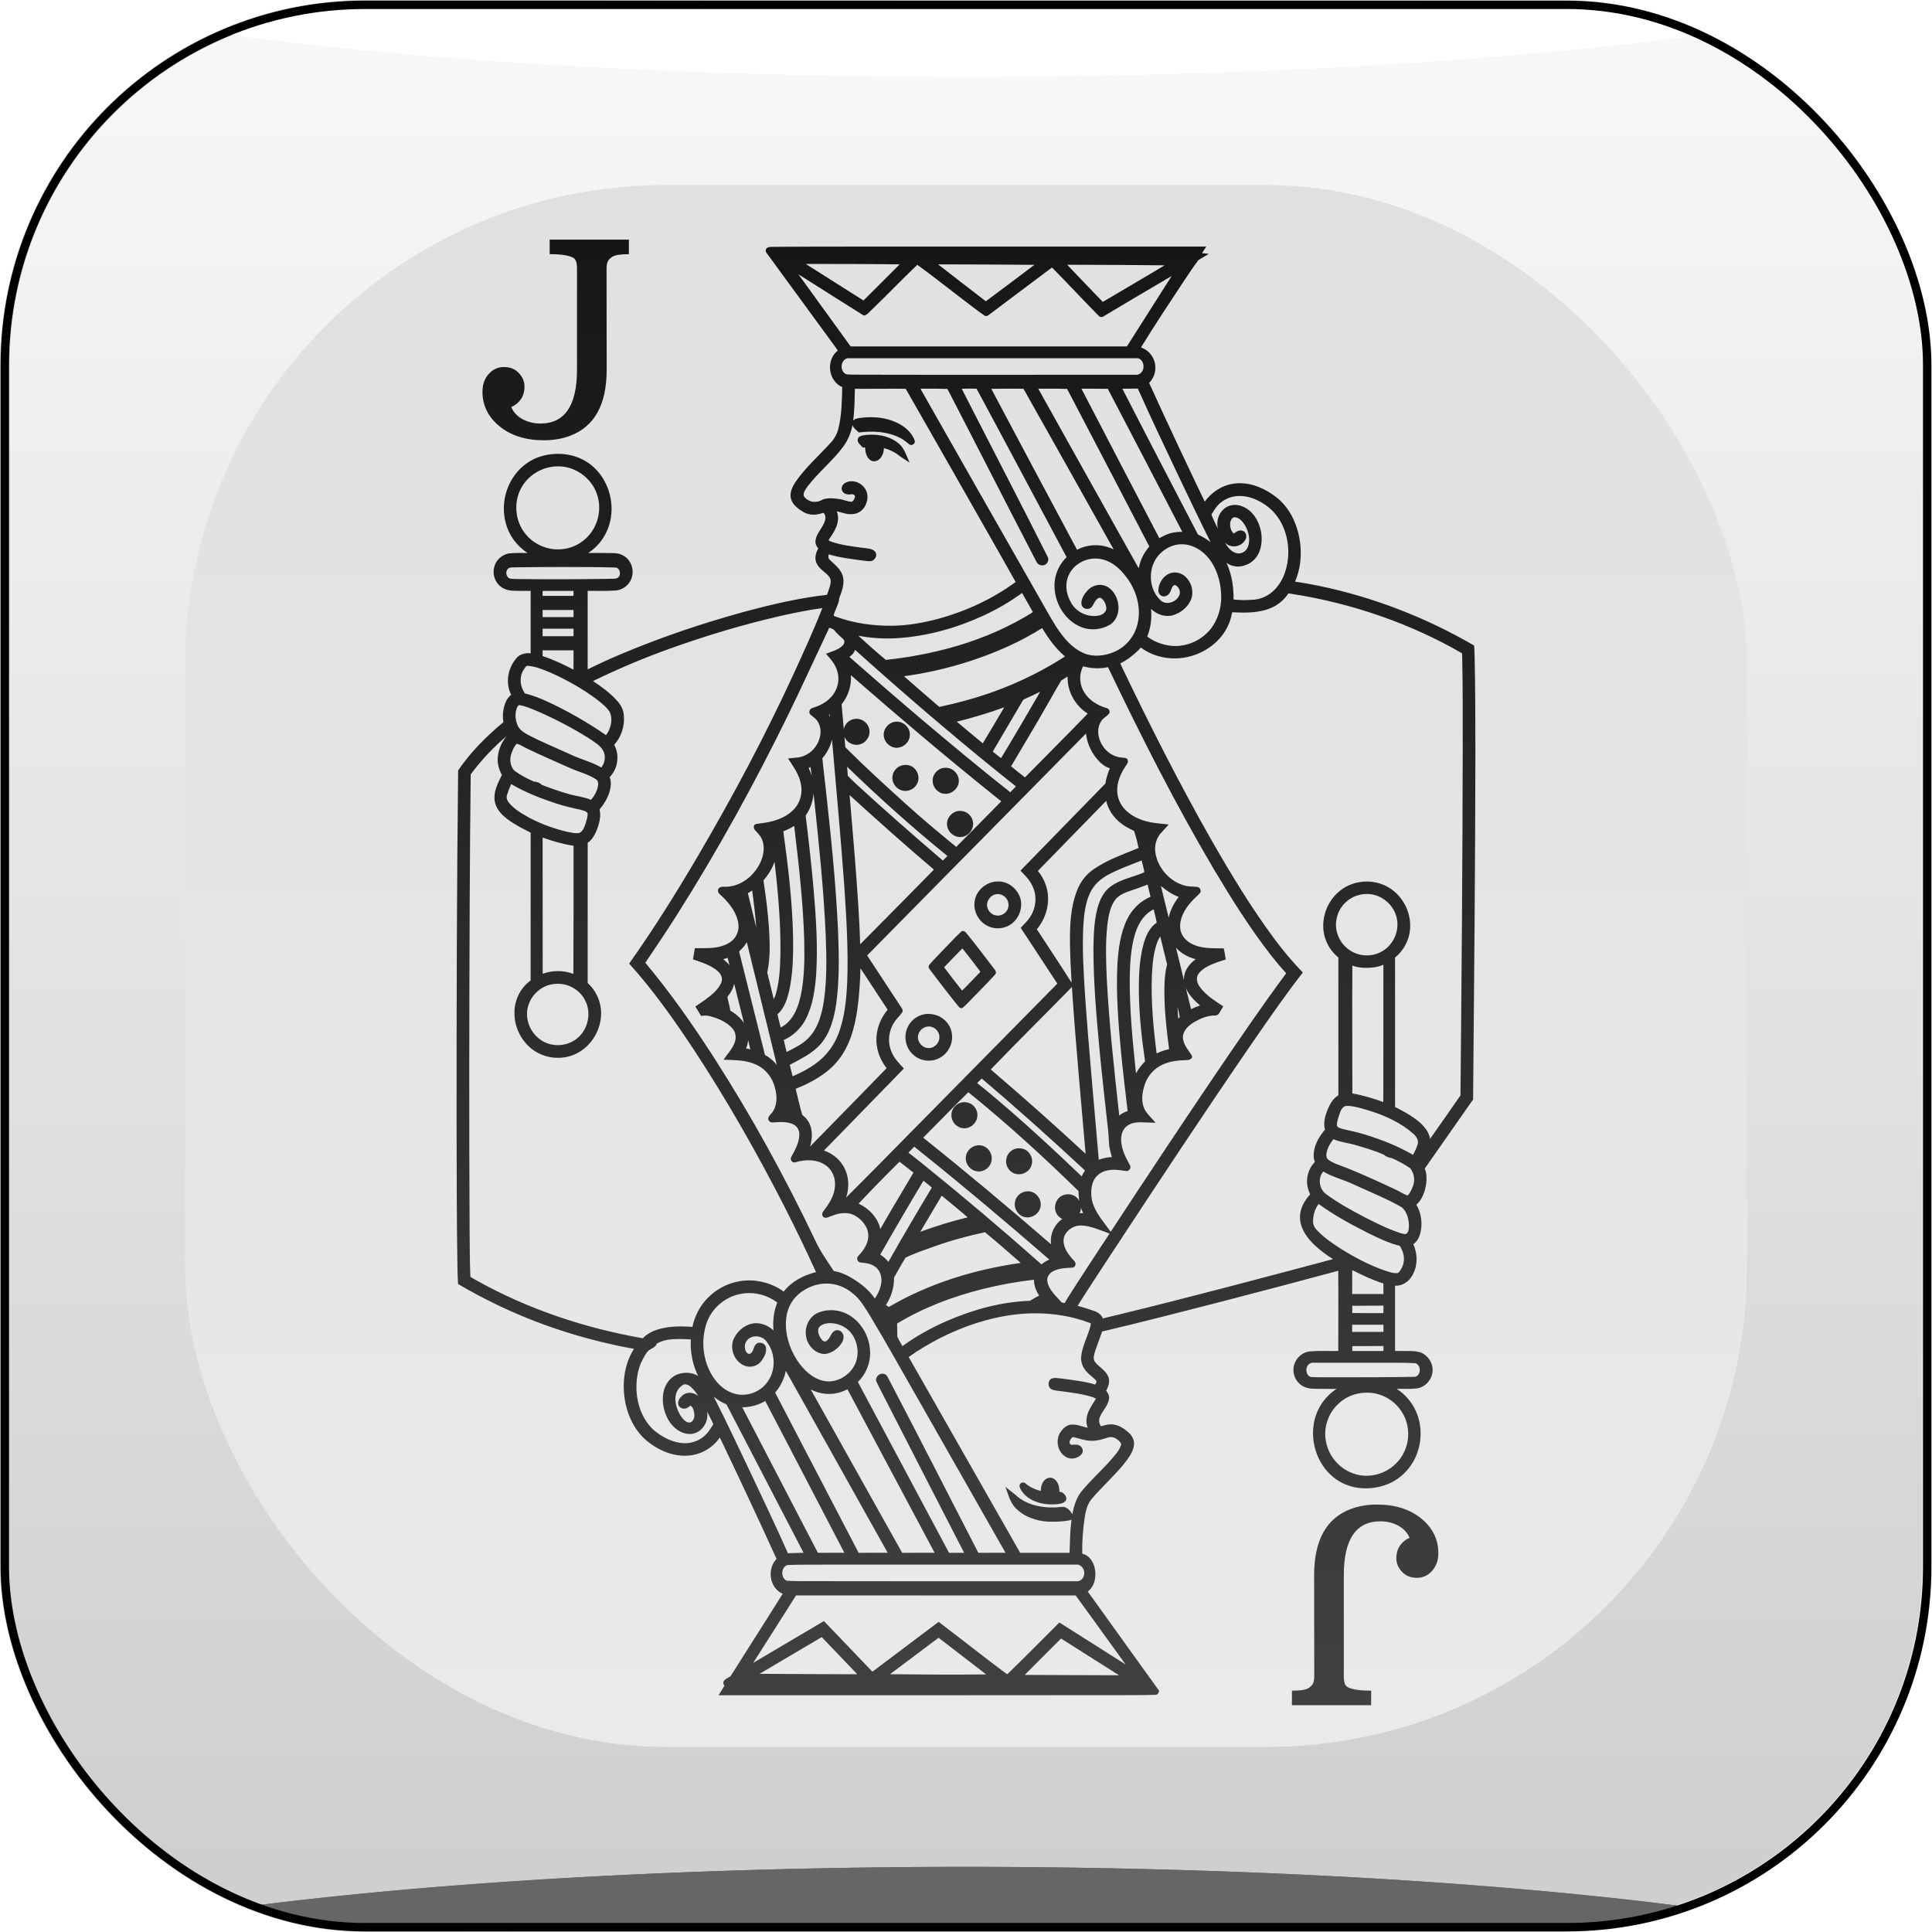
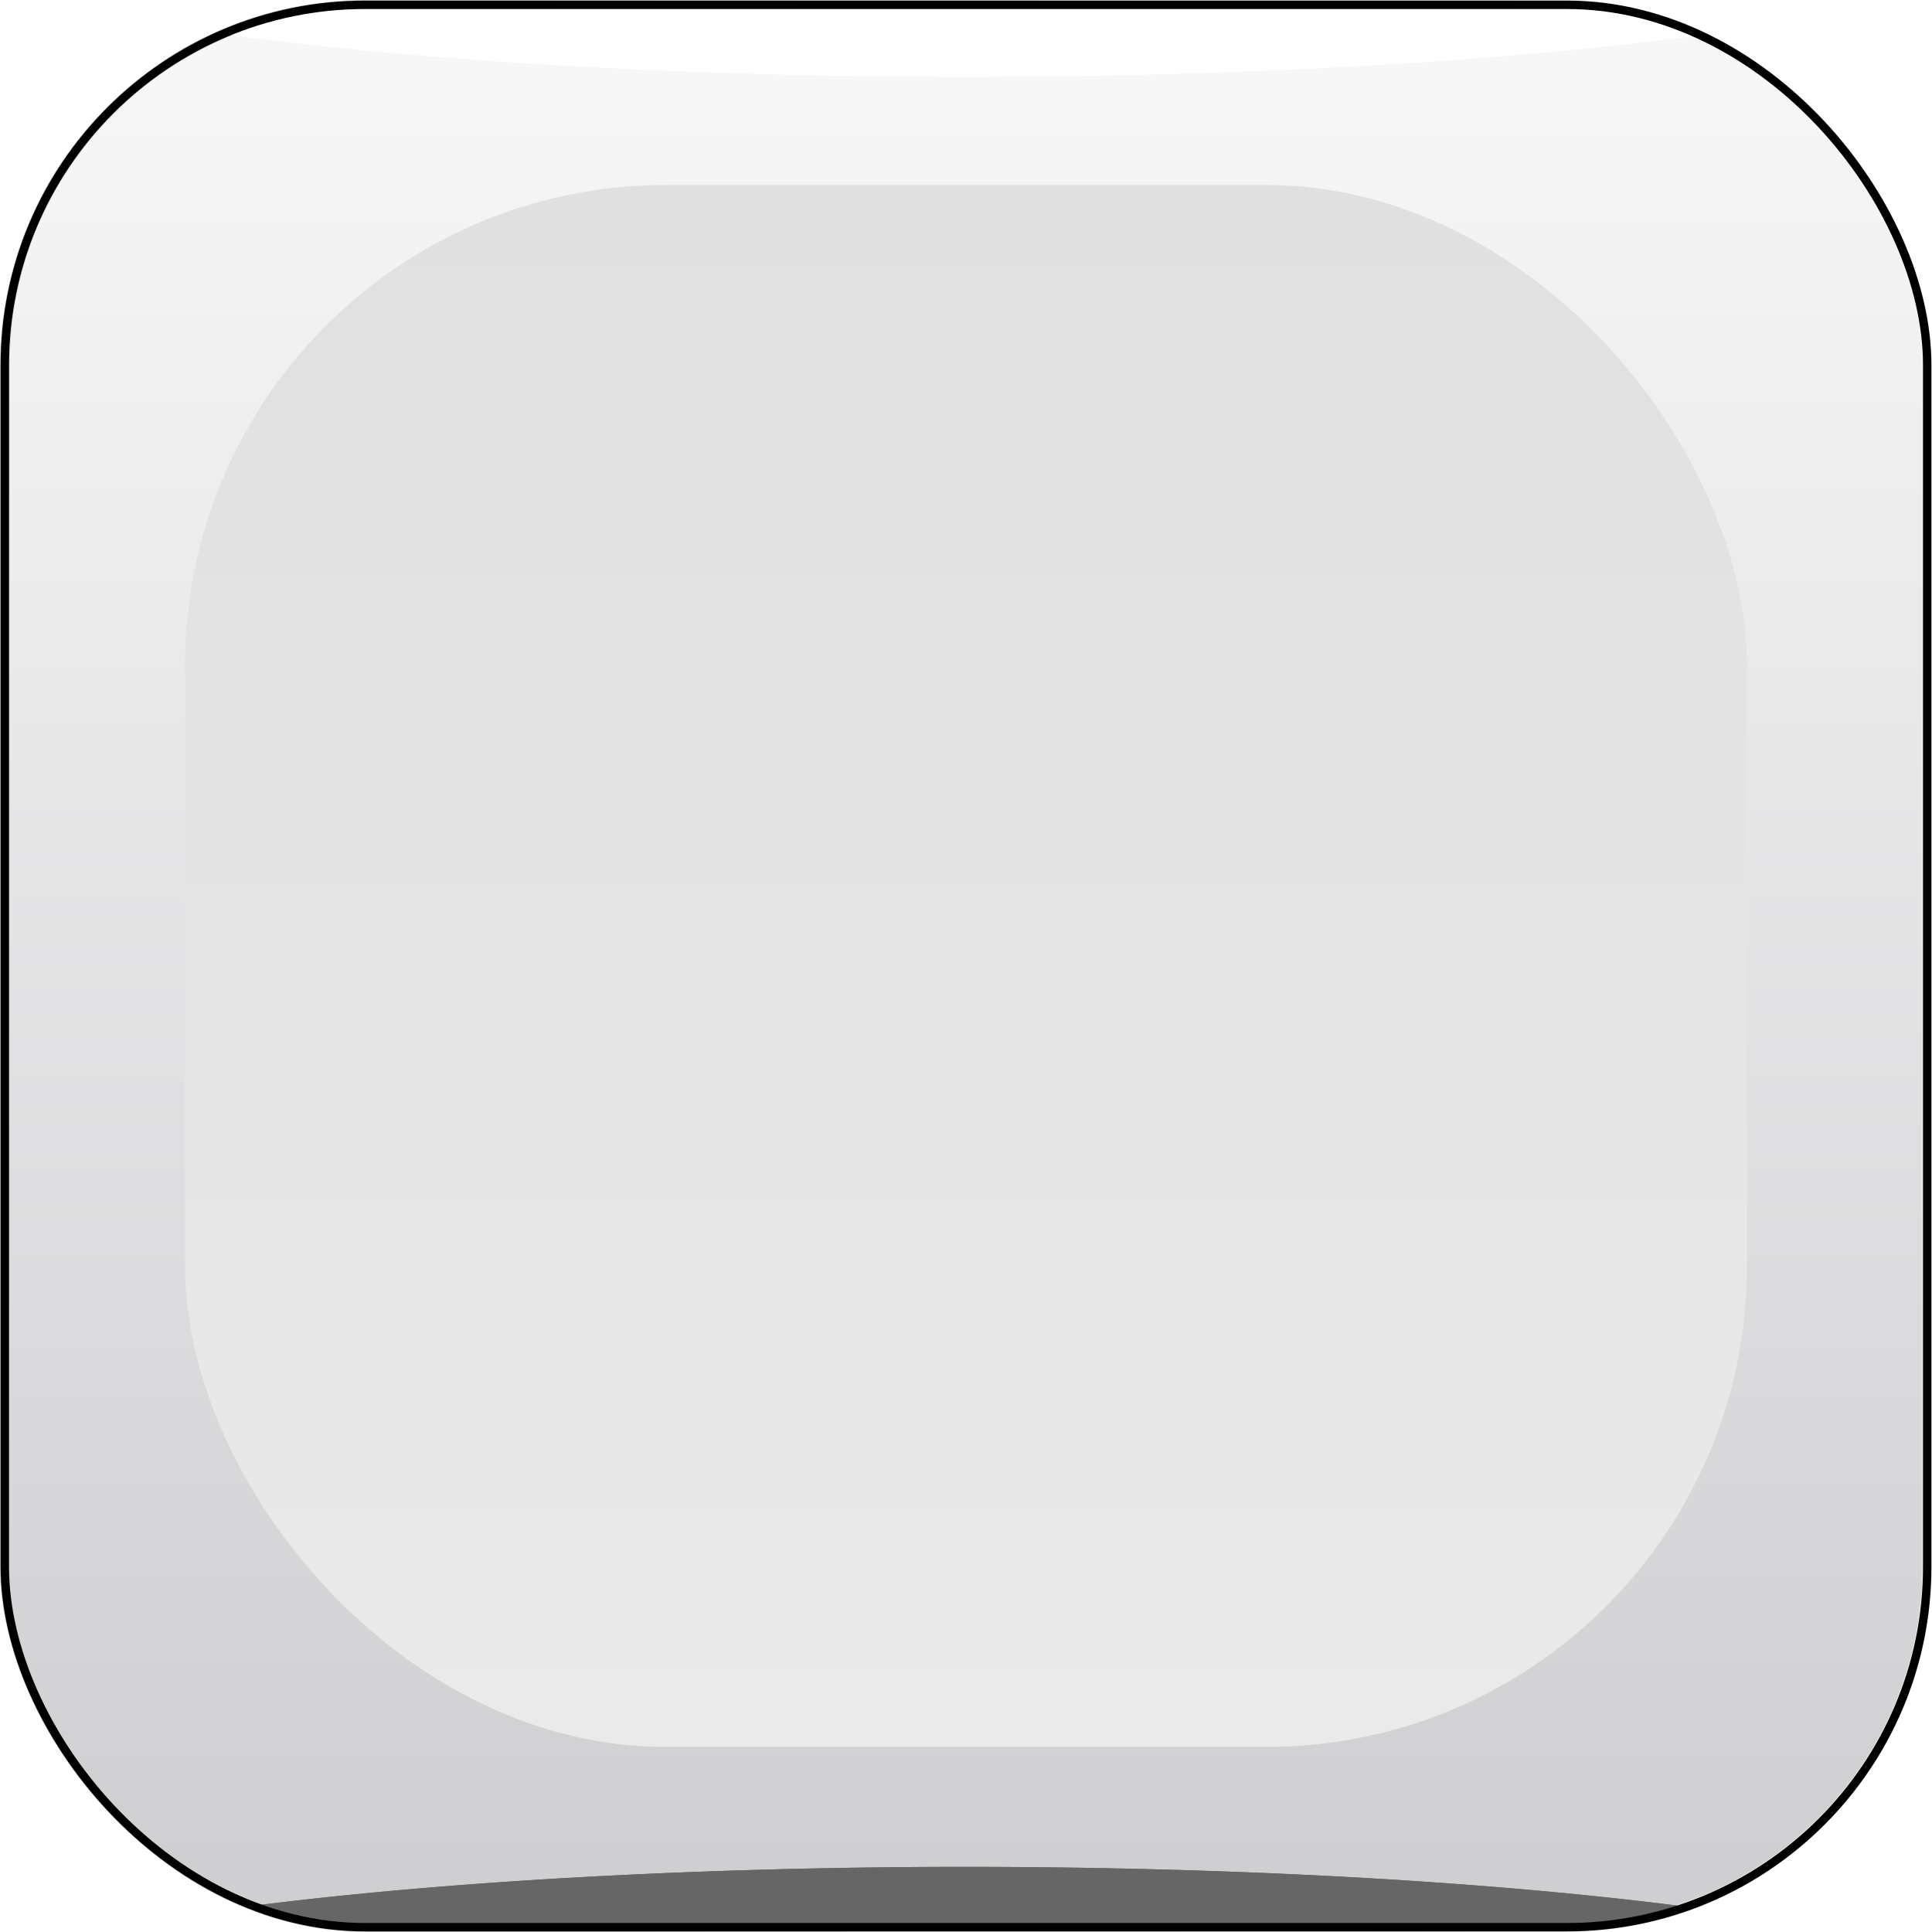
<svg xmlns="http://www.w3.org/2000/svg" xmlns:xlink="http://www.w3.org/1999/xlink" height="181.53mm" width="181.53mm" version="1.1" viewBox="0 0 643.217 643.217">
  <defs>
    <linearGradient id="g" x1="130" xlink:href="#b" gradientUnits="userSpaceOnUse" x2="130" gradientTransform="matrix(4 0 0 4 -1814.3 -1854.3)" y1="542.36" y2="392.36" />
    <linearGradient id="b">
      <stop stop-color="#cfcfd2" offset="0" />
      <stop stop-color="#f7f7f7" offset="1" />
    </linearGradient>
    <linearGradient id="f" x1="55" xlink:href="#b" gradientUnits="userSpaceOnUse" x2="215" gradientTransform="matrix(4 0 0 4 -1814.3 -1854.3)" y1="467.36" y2="467.36" />
    <clipPath id="h" clipPathUnits="userSpaceOnUse">
      <rect ry="30" height="160" width="160" stroke="#000" y="387.36" x="55" stroke-width="0.8" fill="none" />
    </clipPath>
    <filter id="c" style="color-interpolation-filters:sRGB" height="3.962" width="1.192" y="-1.481" x="-.096">
      <feGaussianBlur stdDeviation="6.787" />
    </filter>
    <filter id="a" style="color-interpolation-filters:sRGB" height="3.962" width="1.192" y="-1.481" x="-.096">
      <feGaussianBlur stdDeviation="6.787" />
    </filter>
    <linearGradient id="d" y2="532.36" gradientUnits="userSpaceOnUse" y1="402.36" gradientTransform="matrix(4 0 0 4 -1814.3 -1854.3)" x2="140" x1="140">
      <stop stop-color="#e0e0e0" offset="0" />
      <stop stop-color="#eaeaea" offset="1" />
    </linearGradient>
    <linearGradient id="e" y2="566.47" gradientUnits="userSpaceOnUse" x2="162.31" y1="81.021" x1="159.29">
      <stop stop-color="#161616" offset="0" />
      <stop stop-color="#404040" offset="1" />
    </linearGradient>
  </defs>
  <g transform="translate(1595.9 306.39)">
    <rect ry="120" height="640.02" width="640.02" stroke="url(#f)" y="-304.79" x="-1594.3" stroke-width="3.2" fill="url(#g)" />
    <g clip-path="url(#h)" transform="matrix(4 0 0 4 -1814.3 -1854.3)">
      <path d="m135 542.36a90.002 13 0 0 0 -85 8.77c4.86 1.434 10.182 2.228 15.772 2.228h138.46c5.587 0 10.906-0.794 15.764-2.227a90.002 13 0 0 0 -84.99 -8.77z" filter="url(#c)" fill="#666" />
      <g fill="#fff">
        <path filter="url(#a)" d="m135 393.36a90.002 13 0 0 1 -85 -8.77c4.86-1.434 10.182-2.228 15.772-2.228h138.46c5.587 0 10.906 0.794 15.764 2.227a90.002 13 0 0 1 -84.99 8.77z" />
        <path filter="url(#a)" d="m135 393.36a90.002 13 0 0 1 -85 -8.77c4.86-1.434 10.182-2.228 15.772-2.228h138.46c5.587 0 10.906 0.794 15.764 2.227a90.002 13 0 0 1 -84.99 8.77z" />
        <path filter="url(#a)" d="m135 393.36a90.002 13 0 0 1 -85 -8.77c4.86-1.434 10.182-2.228 15.772-2.228h138.46c5.587 0 10.906 0.794 15.764 2.227a90.002 13 0 0 1 -84.99 8.77z" />
      </g>
      <path d="m135 542.36a90.002 13 0 0 0 -85 8.77c4.86 1.434 10.182 2.228 15.772 2.228h138.46c5.587 0 10.906-0.794 15.764-2.227a90.002 13 0 0 0 -84.99 -8.77z" filter="url(#c)" fill="#666" />
    </g>
    <rect ry="120" height="640.02" width="640.02" stroke="#000" y="-304.79" x="-1594.3" stroke-width="2.8" fill="none" />
    <rect ry="160" height="520.01" width="520.01" y="-244.79" x="-1534.3" fill="url(#d)" />
-     <path d="m183 79.783v4.834c3.84 0 6.47 0.41 7.91 1.231 0.79 0.468 1.19 1.656 1.19 3.56v33.662c0 11.95-4.06 17.93-12.18 17.93-2.16 0-4.16-0.48-5.97-1.45-1.79-1-3.04-2.34-3.74-4.04 1.29-0.53 2.34-1.38 3.17-2.55 0.82-1.17 1.23-2.59 1.23-4.26 0-1.7-0.63-3.21-1.89-4.53s-2.9-1.98-4.93-1.98c-2.02 0-3.72 0.78-5.09 2.33-1.38 1.52-2.07 3.5-2.07 5.93 0 4.54 1.89 8.37 5.67 11.47 3.81 3.11 8.73 4.66 14.77 4.66 3.19 0 6.1-0.5 8.74-1.49 8.12-3.08 12.17-10.4 12.17-21.98l-0.04-33.702c0-0.879 0.12-1.627 0.35-2.242 0.24-0.615 0.78-1.186 1.63-1.713 0.85-0.557 2.66-0.836 5.45-0.836v-4.834h-26.37zm121.97 2.313l0.01 0.002c-15.62 0.022-31.23-0.041-46.84 0.08-0.95 0.107-2.05-0.185-2.86 0.424-0.53 0.501-0.43 1.329 0.08 1.802 7.57 10.317 15.11 20.646 22.65 30.986 0.28 0.45 0.72 0.92 0.9 1.37-3.02 2.28-3.36 7-1.17 9.96 0.67 0.94 1.6 1.7 2.66 2.16-0.11 4.6-0.15 9.22-1.25 13.7-0.43 1.84-1.35 3.54-2.66 4.89-3.83 4.24-8.24 8.08-11.54 12.83-1.14 1.7-2.21 3.82-1.57 5.91 0.61 1.93 2.36 3.2 4.01 4.21 1.68 1.02 3.77 1.16 5.64 0.62 0.39-0.04 0.87-0.35 1.21-0.26 0.89 1.03 0.6 2.48 0.02 3.58-0.92 1.98-2.73 3.68-2.77 5.99-0.03 0.84 0.42 1.65 0.93 2.24-0.85 1.52-1.36 3.46-0.48 5.09 0.93 1.93 3.06 2.83 4.26 4.53 0.79 1.29 0.12 2.81-0.26 4.11-0.2 0.58-0.41 1.15-0.62 1.72-9.37 1.05-18.58 3.24-27.68 5.68-14.11 3.88-28.02 8.59-41.49 14.31-3.55 1.51-7.05 3.11-10.5 4.83v-26.14c3.19-0.05 6.39 0.11 9.56-0.14 2.45-0.31 4.63-2.17 5.2-4.59 0.73-2.64-0.47-5.72-2.92-7.03-1.15-0.68-2.49-0.85-3.8-0.82-2.63-0.06-5.25-0.05-7.87-0.05 4.09-2.6 6.88-7.06 7.57-11.85 1.04-6.67-1.68-13.94-7.23-17.92-4.75-3.44-11.21-4.07-16.7-2.18-4.92 1.69-8.83 5.8-10.56 10.67-2.07 5.6-1.37 12.27 2.25 17.08 1.23 1.66 2.77 3.09 4.51 4.21-2.09 0.03-4.19-0.07-6.27 0.16-2.39 0.43-4.43 2.36-4.9 4.75-0.62 2.64 0.66 5.61 3.1 6.86 1.94 1.08 4.23 0.77 6.36 0.85h2.72v20.79c-1.81-0.22-3.84 0.31-4.94 1.87-2.72 3.25-3.48 8.11-1.55 11.94-1.65 1.24-2.3 3.36-2.62 5.31-0.19 1.26-0.18 2.54 0.04 3.8-5.66 4.7-10.93 9.96-15.07 16.06-0.46 39.24-0.54 78.48-0.52 117.72 0.04 16.06 0.02 32.13 0.29 48.2 0.03 1.69 0.11 3.39 0.2 5.09 4.1 2.36 8.27 4.63 12.54 6.69 13.65 6.64 28.2 11.37 43.09 14.33 0.97 0.19 1.95 0.37 2.93 0.54-3.39 5.37-4.09 12.12-2.79 18.26 1.1 5.12 3.77 10.07 8.1 13.16 3.98 2.99 9.1 4.81 14.1 3.97 3.7-0.59 7.06-2.78 9.19-5.85 6.41 13.42 12.74 26.87 18.88 40.41-2.72 2.79-2.59 7.76 0.25 10.42 0.52 0.5 1.13 0.9 1.8 1.18-5.75 9.16-11.57 18.28-17.35 27.42-0.79 0.6-1.95 0.9-2.38 1.87-0.14 0.45-0.01 0.97 0.35 1.28-0.68 1.06-1.32 2.14-1.98 3.22 44.94-0.01 89.88 0.03 134.82-0.04 3.58-0.04 7.17 0.04 10.75-0.12 0.51-0.07 0.87-0.38 0.97-0.89 0.39-0.52-0.31-0.92-0.53-1.37-7.68-10.72-15.43-21.39-23.09-32.12 2.13-1.57 2.79-4.46 2.46-6.97-0.28-2.18-1.4-4.52-3.55-5.38-0.32-0.17-0.87-0.08-0.75-0.58-0.08-3.9 0.26-7.81 0.8-11.65 0.35-2.2 0.86-4.52 2.36-6.25 3.26-3.89 7.09-7.25 10.32-11.16 1.53-1.92 3.22-3.93 3.7-6.41 0.35-1.74-0.51-3.5-1.83-4.6-1.72-1.55-3.94-2.87-6.34-2.64-0.95 0.06-1.87 0.37-2.76 0.63-0.69-0.95-0.85-2.22-0.3-3.28 0.89-2.06 2.78-3.74 2.99-6.08 0.06-0.92-0.36-1.81-0.99-2.45 0.81-1.47 1.41-3.3 0.63-4.91-0.93-2.04-3.1-3.05-4.41-4.79-0.77-1.24-0.05-2.77 0.28-4 0.68-2.03 1.5-4.01 2.17-6.04 13.19-3.09 26.3-6.51 39.42-9.87 13.08-3.39 26.14-6.82 39.18-10.35 0.08 7.74 0.02 15.6 0.02 23.38 0 1.11 0 2.21-0.01 3.32-3.17 0.05-6.36-0.13-9.53 0.14-2.93 0.33-5.35 3.04-5.38 5.99-0.13 2.5 1.44 4.96 3.77 5.89 1.75 0.75 3.71 0.51 5.56 0.6 1.65 0.02 3.46-0.02 5.02 0.02-4.03 2.56-6.83 6.89-7.58 11.59-1.18 6.92 1.69 14.53 7.53 18.55 4.88 3.42 11.46 3.75 16.92 1.61 4.83-1.88 8.61-6.07 10.17-10.99 1.91-5.71 0.92-12.41-2.93-17.11-1.15-1.43-2.54-2.67-4.08-3.67 2.3-0.05 4.62 0.1 6.91-0.18 2.74-0.51 4.93-3.04 5.02-5.83 0.18-2.65-1.61-5.24-4.06-6.16-2.11-0.62-4.34-0.39-6.5-0.45h-1.93v-21.73c2.38 0.16 4.58-1.36 5.73-3.38 1.85-3.13 1.85-7.19 0.35-10.44 1.91-1.33 2.56-3.79 2.7-5.99 0.12-2.46-0.38-5.01-1.69-7.13 1.99-1.77 2.9-4.44 3.28-7.01 0.22-1.68 0.18-3.46-0.48-5.05 5.37-7.67 10.74-15.34 16.1-23.01 0.32-38.44 0.72-76.88 0.76-115.32-0.02-11.03-0.01-22.06-0.28-33.09-0.03-0.9-0.1-1.81-0.14-2.71-16.07-9.35-33.62-16.15-51.83-19.91-2.58-0.53-5.18-0.99-7.79-1.38 2.58-6.02 2.44-13.02 0.16-19.11-1.45-3.88-3.96-7.43-7.43-9.74-3.77-2.68-8.47-4.44-13.14-3.76-3.89 0.52-7.38 2.85-9.66 6-6.28-13.13-12.49-26.29-18.51-39.54 1.94-1.92 2.63-4.98 1.64-7.54-0.72-1.98-2.36-3.59-4.36-4.26 4.55-7.4 9.37-14.69 14.17-21.932 1.62-2.389 3.19-4.828 4.93-7.141 1.16-0.697 2.32-1.396 3.49-2.093-0.77-0.079-1.53-0.158-2.29-0.237 0.48-0.727 0.97-1.454 1.46-2.181h-96.65zm-36.7 5.785h8.69c7.53 0.007 15.05 0.017 22.57 0.125-4.02 4.013-8.02 8.041-12.06 12.034-6.41-4.038-12.8-8.103-19.2-12.159zm44.05 0.135h0.05c10.67 0.023 21.36 0.057 32.02 0.15-5.38 4.06-10.76 8.125-16.18 12.134-5.32-4.061-10.61-8.169-15.89-12.284zm43.13 0.105c0.07-0.023 0.21-0.018 0.44 0.029 0.56-0.002 1.11 0 1.67 0 10.06 0.018 20.13 0.075 30.2 0.184-6.86 4.079-13.73 8.145-20.61 12.176-3.79-3.862-7.49-7.804-11.23-11.705-0.28-0.281-0.69-0.614-0.47-0.684zm-50.06 0.053c0.02-0.008 0.04-0.004 0.06 0.017 4.95 3.591 9.73 7.426 14.61 11.125 2.55 1.914 5.04 3.924 7.68 5.724 0.59 0.39 1.23 0.06 1.7-0.37 6.95-5.181 13.84-10.46 20.8-15.613 5.26 5.335 10.37 10.821 15.61 16.163 0.49 0.48 1.27 0.4 1.75-0.02 7.46-4.49 14.98-8.889 22.48-13.311-4.95 7.828-9.94 15.631-14.91 23.451h-91.97c-5.8-8.01-11.6-16.019-17.4-24.029 7.26 4.582 14.49 9.199 21.76 13.739 1.12-0.08 1.73-1.15 2.53-1.79 5.11-4.921 10.01-10.045 15.14-14.94 0.05-0.005 0.1-0.124 0.16-0.146zm-22.96 31.066c0.16-0.01 0.33 0 0.5 0.02h47.53 48.49c1.9 0.7 2.33 3.42 0.96 4.81-0.52 0.57-1.27 0.8-2.02 0.69-30.06-0.01-60.11 0.07-90.17-0.01-1.95-0.04-3.91 0.03-5.84-0.11-1.94-0.66-2.2-3.53-0.76-4.82 0.35-0.38 0.82-0.55 1.31-0.58zm96.4 10.13c0.03 0.09 0.07 0.17 0.11 0.26 4.2 9.45 8.67 18.78 13.08 28.13 3.64 7.61 7.24 15.23 11.03 22.77-1.28-1.06-2.74-1.86-4.22-2.57-8.4-16.18-16.85-32.32-25.16-48.54 1.72-0.03 3.44-0.03 5.16-0.05zm-55.5 0.01c0.6 0 1.2 0 1.8 0.03 10.06 18.66 19.98 37.4 29.98 56.1-2.79 2.65-4.3 6.56-4.01 10.41 0.33 5.36 3.61 10.64 8.64 12.76 3.22 1.37 7.1 1.02 10.05-0.87 2.18-1.52 2.94-4.43 2.46-6.94-0.44-2.56-2.05-5.17-4.65-5.95-2.04-0.62-4.32 0.21-5.67 1.82-1.04 1.2-2.03 2.71-1.89 4.36 0.1 1.1 1.26 1.82 2.31 1.59 1.18-0.13 1.6-1.4 2.11-2.28 0.44-0.67 1.16-1.68 2.08-1.32 1.08 0.69 1.64 2.02 1.78 3.25 0.13 1.53-1.42 2.44-2.75 2.64-3.64 0.63-7.56-1.35-9.17-4.69-1.53-2.72-1.93-6.19-0.49-9.03 1.84-3.84 6.44-5.96 10.58-5.14 3.19 0.57 5.85 2.69 7.83 5.16 3.67 4.36 5.71 10.33 4.5 16-0.84 4.22-3.75 7.98-7.72 9.69-3.16 1.4-6.99 1.9-10.27 0.49-3.99-1.69-6.8-5.16-9.16-8.73-2.31-3.69-4.36-7.53-6.54-11.29-12.86-22.61-25.77-45.19-38.58-67.82-0.21-0.43 0.82-0.12 1.14-0.22 2.59-0.01 5.16-0.02 7.73 0.08 9.95 19.21 19.75 38.5 29.72 57.7 0.62 1.13 2.32 1.45 3.24 0.51 0.71-0.67 0.83-1.81 0.26-2.61-8.02-15.98-16.27-31.84-24.41-47.75-1.35-2.63-2.7-5.26-4.04-7.89 1.04-0.05 2.09-0.06 3.14-0.06zm25.37 0.01c2.2 0 4.37 0 6.57 0.09 9.15 17.46 18.28 34.96 27.37 52.46-1.79 2.05-3.04 4.59-3.53 7.28-11.17-19.92-22.32-39.85-33.44-59.8 1.01-0.02 2.01-0.03 3.03-0.03zm-12.74 0c1.61 0.01 3.19 0 4.79 0.05 10.05 17.81 20.04 35.65 30.02 53.49-3.68-1.85-8.21-1.91-11.9-0.03-0.52 0.41-0.57-0.67-0.88-0.95-9.33-17.5-18.69-34.97-27.96-52.5 1.97-0.04 3.95-0.05 5.93-0.06zm26.79 0.01c2.02 0.01 4.08 0.01 6.07 0.05 8.31 15.85 16.57 31.74 24.81 47.63-2.15-0.05-4.33 0.33-6.24 1.35-0.48 0.23-0.96 0.48-1.42 0.75-8.66-16.56-17.31-33.17-25.93-49.77 0.9-0.01 1.81-0.01 2.71-0.01zm-64.81 0.02c1.2 0 2.41-0.01 3.61 0.04 10.37 18.07 20.64 36.21 30.95 54.31 1.89 3.33 3.78 6.65 5.64 9.99-7.67 5.62-16.4 9.68-25.54 12.2-5.08 1.38-10.33 2.3-15.52 2.37-6.3 0.07-12.59-0.78-18.54-2.93-0.31-0.17-0.85-0.21-1.01-0.49 0.43-1.75 1.46-3.32 1.8-5.09-0.02-0.87 0.52-1.64 0.73-2.47 0.73-2.11 1.22-4.55 0.1-6.62-0.93-1.83-2.61-3.08-4.05-4.47-0.39-0.48-0.45-1.18-0.13-1.7 3.5 1.11 7.17 1.49 10.79 2 1.17 0.07 2.38 0.48 3.55 0.17 1.09-0.45 1.88-1.94 1.09-2.99-0.95-1.18-2.64-1.13-4-1.33-3.55-0.47-7.15-0.88-10.56-2.04-0.32-0.16-0.83-0.28-1.01-0.54 1.4-2.11 3.02-4.31 3.16-6.93 0.05-0.91-0.1-1.83-0.41-2.68 1.72 0.41 3.44 1.14 5.26 0.94 1.96-0.1 3.75-1.42 4.43-3.26 0.69-1.61 0.79-3.56-0.2-5.07-1.28-2.17-4.27-3.34-6.57-2.12-1.05 0.45-1.71 1.82-1.05 2.85 0.6 1.01 1.91 1.2 2.97 0.99 0.57-0.1 1.38 0.26 1.19 0.96-0.17 0.58-0.48 1.3-1.06 1.55-1.4-0.01-2.68-0.74-4.07-0.89-1.8-0.26-3.72-0.5-5.49 0.1-1.23 0.78-2.79 1.08-4.19 0.6-0.9-0.36-1.87-0.95-2.26-1.88-0.15-1.12 0.68-2.08 1.26-2.97 3.64-4.84 8.52-8.61 12.07-13.52 1.48-2.07 2.47-4.47 2.93-6.97 0.36 1.06 1.36 1.71 2.13 2.46 4.62-0.61 9.52-0.33 13.74 1.8 1.15 0.55 2.1 1.41 3.09 2.18 0.82 0.56 2.02-0.24 1.78-1.21-0.7-2.12-2.34-3.82-4.17-5.04-4.14-2.66-9.34-3.25-14.14-2.56-0.78 0.11-1.68 0.23-2.2 0.91 0.47-3.52 0.49-7.07 0.57-10.61 4.45-0.02 8.89-0.04 13.33-0.04zm-7.99 15.29c-1.23 0.07-2.53 0.08-3.68 0.58-0.92 0.46-0.9 1.74-0.22 2.4 0.42 0.45 0.83 1.04 1.33 1.34 0.43-0.09 0.81-0.15 0.67 0.4 0.1 1.52 0.63 3.32 2.13 3.99 1.4 0.59 2.87-0.45 3.46-1.69 0.43-0.77 0.61-1.71 0.64-2.53 1.99 0.51 3.85 1.46 5.43 2.78 1.04 0.68 2.09 1.36 3.13 2.04-1.06-2.21-1.7-4.8-3.68-6.41-2.53-2.13-5.96-2.94-9.21-2.9zm-103.92 10.55c4.25 0.04 8.33 2.29 10.82 5.67 2.98 3.93 3.43 9.48 1.37 13.92-1.81 4.11-5.75 7.19-10.19 7.86-4.83 0.87-10-1.1-13.06-4.92-3.55-4.25-4.07-10.69-1.35-15.49 2.44-4.4 7.4-7.15 12.41-7.04zm226.72 9.86c3.46 0.02 6.72 1.54 9.4 3.62 5.09 3.98 7.27 10.82 6.66 17.12-0.41 4.43-2.23 9-5.89 11.72-1.81 1.35-4.05 2.1-6.3 2.12-1.9 0.14-3.81 0.12-5.71-0.07-0.49-0.12-0.11-1.09-0.25-1.55-0.07-3.66-0.78-7.35-2.33-10.69 1.82 1.33 4.3 1.59 6.38 0.73 2.32-0.77 4.09-2.76 4.79-5.08 1.2-3.86 0.36-8.29-2.06-11.51-1.7-2.25-4.6-3.89-7.48-3.31-2.56 0.49-4.44 2.91-4.64 5.47-0.07 0.77-0.03 1.56 0.13 2.33-0.74-1.55-1.53-3.11-2.13-4.71 0.89-1.51 1.84-3.04 3.27-4.11 1.73-1.39 3.95-2.09 6.16-2.08zm-1.61 7.07c1.59 0.17 2.69 1.59 3.46 2.87 1.16 2.15 1.81 4.87 0.78 7.19-0.65 1.54-2.51 2.45-4.1 1.8-1.57-0.55-2.73-2.06-3.43-3.42 1.87 2.09 5.46 1.48 6.75-0.93 0.65-1.01 0.31-2.6-0.9-2.99-1.03-0.38-2.06 0.22-2.82 0.87-0.42 0-0.65-0.55-0.85-0.85-0.63-1.32-0.82-3.2 0.34-4.28 0.21-0.18 0.49-0.27 0.77-0.26zm-17.48 9.01c4.13 0.09 7.76 2.82 9.86 6.23 2.09 3.35 3.02 7.39 3.05 11.27 0.04 4.63-1.73 9.49-5.32 12.59-3.44 3.02-8.3 4.45-12.81 3.49-2.34-0.46-4.58-1.42-6.5-2.84 1.18-2.91 1.55-6.1 1.28-9.22 1.88 1.85 4.71 2.84 7.3 2.1 2.45-0.74 4.68-2.45 5.8-4.78 1.2-2.41 0.66-5.43-1.09-7.44-1.31-1.65-3.65-2.49-5.66-1.74-2.33 0.82-3.81 3.26-3.94 5.65-0.07 1.17 1.02 2.3 2.22 2.02 1.23-0.23 1.88-1.46 2.18-2.57 0.21-0.51 0.66-1.42 1.35-1.11 1.31 0.69 1.89 2.49 1.02 3.75-1.14 1.94-4.07 2.93-5.91 1.36-4.32-3.88-4.44-11.31-0.46-15.44 1.98-2.06 4.74-3.42 7.63-3.32zm-206.18 7.57c5.85 0.03 11.76-0.02 17.56 0.18 1.6 0.33 1.84 2.81 0.42 3.55-0.87 0.29-1.84 0.13-2.75 0.21-10.07 0.17-20.19 0.19-30.23 0.07-0.89-0.08-1.81 0.06-2.68-0.17-1.46-0.48-1.72-2.76-0.34-3.49 0.72-0.36 1.55-0.14 2.31-0.24 5.23-0.1 10.48-0.1 15.71-0.11zm-6.73 7.95h5.05 5.15c-0.07 0.52 0.13 1.3-0.1 1.66h-10.2c0.07-0.52-0.13-1.3 0.1-1.66zm159.52 0.69c0.56 0.99 1.12 1.98 1.69 2.97 0.64 1.13 1.28 2.26 1.91 3.41-3.78 2.43-7.82 4.51-11.92 6.36-8.46 3.78-17.42 6.36-26.48 8.02-3.51 0.65-7.03 1.15-10.55 1.53-3.13-2.59-6.18-5.33-9.16-8.05 4.34 0.81 8.77 1.1 13.17 0.8 9.84-0.65 19.5-3.37 28.45-7.48 4.52-2.1 8.87-4.6 12.89-7.56zm88.69 0.13c0.22 0.04 0.44 0.08 0.66 0.11h0.01c10.34 1.58 20.46 4.1 30.33 7.57 9.14 3.21 18.07 7.24 26.48 12.1 0.55 0.19 0.26 0.89 0.36 1.34 0.24 10.45 0.17 20.92 0.18 31.38-0.06 38.22-0.38 76.44-0.75 114.66-3.36 4.8-6.75 9.72-10.11 14.44-0.49-2.84-2.69-5-4.91-6.63-2.11-1.55-4.43-2.77-6.75-3.95 0-16.59 0-33.19-0.01-49.78 3.19-2.57 5.12-6.62 5.04-10.73-0.01-5.78-3.69-11.43-9.11-13.55-4.95-1.99-10.99-1.02-14.93 2.62-4.38 3.9-6.17 10.56-3.98 16.05 0.85 2.19 2.31 4.12 4.11 5.61v45.88c-1.85 1.04-2.88 3.04-3.67 4.93-0.77 2.04-1.4 4.32-0.8 6.49-2.06 2.46-3.83 5.48-3.75 8.79 0.02 0.67 0.15 1.35 0.37 1.98-2.17 2.23-3.1 5.58-2.32 8.6 0.15 0.77 0.56 1.53 0.76 2.22-2.11 2.25-3.67 5.27-3.33 8.43 0.36 3.53 2.69 6.48 5.22 8.8 1.77 1.62 3.72 3.02 5.74 4.3-23.58 6.27-47.15 12.57-70.85 18.34-1.93 0.47-3.87 0.93-5.8 1.4-0.53-1.42-1.93-2.24-3.32-2.63-1.67-0.58-3.36-1.13-5.07-1.57 3.6-5.78 7.41-11.42 11.11-17.13 15.76-24 31.58-47.95 47.85-71.6 5.21-7.5 10.41-15.04 16.02-22.24-3.39-3.52-6.55-7.25-9.46-11.18-7.74-10.43-14.47-21.58-20.91-32.82-10.74-18.84-20.51-38.22-29.88-57.75-0.18-0.39-0.35-0.77-0.52-1.16 2.27-1.1 4.3-2.68 6.1-4.45 0.25-0.27 0.5-0.54 0.73-0.83 4.64 3.46 10.88 4.45 16.44 2.93 5.86-1.52 11.11-5.8 13.17-11.57 0.36-1.01 0.63-2.05 0.8-3.11 4.46 0.24 9.16 0.3 13.32-1.59 2.21-1.01 4.09-2.68 5.43-4.7zm-155.18 4.92l-0.08 0.2c-2.86 7.29-6.14 14.39-9.39 21.52-9.61 20.9-20.46 41.22-32.11 61.08-7.14 12.12-14.59 24.06-22.73 35.55 8.01 8.87 14.91 18.66 21.49 28.59 10.93 16.66 20.8 33.98 29.9 51.72 3.77 7.39 7.38 14.85 10.82 22.41-4.12 0.98-8.12 3.09-10.76 6.47-4.39-3.16-10.1-4.45-15.4-3.3-6.01 1.21-11.32 5.47-13.73 11.11-0.56 1.27-0.98 2.6-1.27 3.95-4.38-0.31-8.97-0.31-13.09 1.44-1.27 0.56-2.46 1.32-3.41 2.34-19.31-3.37-38.19-9.66-55.31-19.22-0.7-0.41-1.46-0.79-2.11-1.23-0.24-5.45-0.19-10.91-0.26-16.37-0.19-35.72-0.12-71.44 0.03-107.17 0.06-14.57 0.17-29.15 0.34-43.73 3.01-4.1 6.53-7.9 10.25-11.26 0.57-0.52 1.23-1.1 1.78-1.56-1.65 1.93-2.73 4.37-3 6.89-0.23 2.12 0.33 4.26 1.35 6.11-1.3 2.63-2.8 5.47-2.41 8.51 0.33 2.71 2.34 4.82 4.45 6.36 2.35 1.72 4.95 3.04 7.54 4.34 0 16.41-0.01 32.82-0.01 49.24-3.39 2.41-5.39 6.51-5.39 10.65-0.1 5.7 3.26 11.42 8.51 13.78 4.27 1.98 9.56 1.73 13.51-0.91 5.29-3.39 8.1-10.35 6.29-16.43-0.69-2.4-2.1-4.57-3.93-6.27 0-15.55 0-31.11 0.01-46.66 1.78-1.23 2.69-3.31 3.4-5.28 0.59-1.86 1.04-3.9 0.54-5.83 2.02-2.44 3.71-5.4 3.77-8.64 0-0.73-0.11-1.46-0.39-2.14 2.48-2.49 3.24-6.43 1.99-9.69-0.14-0.36-0.29-0.72-0.47-1.07 2.39-2.65 3.54-6.35 3.19-9.89-0.16-1.87-1.09-3.57-2.37-4.91-2.29-2.52-5.05-4.55-7.89-6.41 8.24-4.02 16.68-7.6 25.32-10.7 11.98-4.31 24.2-8 36.65-10.88 4.75-1.07 9.58-2.08 14.38-2.71zm-93.13 0.62h5.15 5.15v2.38h-10.3v-2.38zm95.55 5.94c0.05 0 0.11 0.01 0.17 0.04l0.07 0.03c0.61 0.22 1.24 0.46 1.6 1.05 0.81 0.99 1.82 1.8 2.74 2.69 0.7 0.72 0.2 1.78-0.48 2.32-1.5 1.33-3.51 1.77-5.32 2.51 1.53 1.72 3.15 3.49 3.77 5.77 0.98 3.1 0 6.63-2.3 8.9-1.61 1.69-3.77 2.7-5.97 3.38-0.93 0.24-1.39 1.48-0.68 2.19 0.85 0.77 1.91 1.34 2.48 2.38 1.62 2.63 0.9 6.09-0.87 8.45-1.51 2.1-3.99 3.43-6.57 3.53-0.83 0.09-1.65 0.17-2.48 0.26 1.7 2.62 3.65 5.22 4.25 8.36 0.7 3.07-0.18 6.47-2.43 8.7-2.94 2.99-7.18 4.16-11.24 4.57-0.61 0.1-1.37 0.1-1.82 0.53-0.27 0.59-0.2 1.28 0.29 1.73 1.07 1.15 2.2 2.33 2.57 3.91 0.89 3.45-0.52 7.06-2.64 9.77-2.44 3.11-6.27 5.32-10.31 5.13-0.83-0.07-1.94 0.22-2 1.22-0.05 1.09 1.13 1.6 1.74 2.34 2.47 2.46 4.74 5.5 5.08 9.08 0.27 2.39-0.99 4.8-3.06 6.01-2.88 1.8-6.41 1.86-9.7 1.8-0.59 0-1.17 0.01-1.75 0.01-0.23 1.23-0.44 2.47-0.64 3.71 2.96 1.08 6.19 1.94 8.53 4.18 1.02 0.94 1.45 2.49 0.82 3.77-1.08 2.34-3.2 3.97-5.22 5.48-1.1 0.78-2.23 1.52-3.34 2.29 0.65 1.04 1.29 2.09 1.94 3.13 1.22-0.26 2.46-0.1 3.63 0.27 2.52 0.74 5.07 1.9 6.81 3.92 1.13 1.29 1.33 3.18 0.69 4.75-0.81 2.12-2.41 3.79-3.68 5.63 3.59 0.17 7.35 0.03 10.69 1.57 2.85 1.21 5.08 3.68 6.07 6.6 1 2.83 1.39 6.19-0.21 8.88-0.44 0.92-1.55 1.46-1.66 2.53-0.07 0.9 0.91 1.44 1.72 1.3 2.22-0.16 4.54-0.35 6.62 0.64 1.49 0.66 2.17 2.36 1.99 3.9-0.21 2.54-1.49 4.84-2.68 6.98-0.52 0.88 0.37 2.07 1.36 1.76 3.33-1 7.26-1.09 10.18 1.04 2.5 1.75 3.5 5.05 2.9 7.97-0.46 2.7-2.02 5.04-3.66 7.17-0.54 0.58-0.72 1.62 0.04 2.11 0.91 0.53 1.85-0.27 2.73-0.47 2.42-0.99 5.39-1.43 7.76-0.03 2.46 1.42 4.53 4.05 4.34 7-0.13 2.55-1.7 4.7-3.4 6.47-0.68 0.76-0.12 2.03 0.87 2.11 1.72 0.15 3.54 0.36 4.93 1.47 1.84 1.37 2.31 3.92 1.8 6.05-0.34 1.59-1.1 3.19-2.02 4.44-1.99-2.92-4.85-5.13-7.86-6.92-1.8-1.03-3.74-1.91-5.81-2.21-2.12-3.34-4.52-6.53-6.15-10.17-10.04-21.07-21.31-41.58-33.93-61.22-6.98-10.81-14.39-21.37-22.65-31.25 3.52-5.21 7.03-10.42 10.39-15.73 13.65-21.53 25.95-43.9 37.16-66.79 4.51-9.25 8.77-18.61 13.17-27.91 0.24-0.28 0.28-1.07 0.63-1.08zm70.75 0.09c2.11 3.45 4.49 6.83 7.63 9.43-10.21 6.61-21.39 11.48-33.11 14.69-2.87 0.79-5.81 1.5-8.74 2.12-3.92-3.4-7.88-6.77-11.77-10.21 12.07-1.66 23.9-5.05 34.99-10.1 3.79-1.73 7.47-3.73 11-5.93zm-166.3 0.21h5.15 5.15v2.49h-10.3v-2.49zm104.05 7.05c0.2 0.17 0.4 0.35 0.59 0.53 15.35 13.79 31.02 27.24 47.06 40.22 1.95 1.57 3.92 3.14 5.89 4.69-0.63 0.65-1.25 1.31-1.89 1.95-9.93-7.82-19.64-15.92-29.29-24.07-8.16-6.91-16.24-13.92-24.28-20.98 0.84-0.58 1.57-1.37 1.92-2.34zm-104.05 0.15h5.15 5.15c0 2.14 0.01 4.28-0.01 6.42-3.32-1.73-6.72-3.35-10.29-4.51v-1.91zm-4.83 5.16c2.64 0.21 5.11 1.29 7.53 2.29 5.31 2.36 10.44 5.25 15.15 8.73 1.59 1.25 3.28 2.51 4.43 4.22 1.05 2.09 0.62 4.66-0.42 6.67-0.22 0.41-0.48 0.79-0.77 1.14-6.15-4.24-12.66-7.97-19.43-11.12-2.43-1.11-4.96-2.13-7.55-2.75-1.63-2.23-1.95-5.42-0.47-7.81 0.32-0.46 0.6-1.04 1.07-1.35 0.16-0.02 0.31-0.02 0.46-0.02zm184.76 0.16l0.09 0.03 0.04 0.01c2.65 0.7 5.48 0.81 8.17 0.24 10.89 22.76 22.3 45.31 35.12 67.06 5.93 9.95 12.09 19.81 19.23 28.96 1.59 2.02 3.25 4 4.99 5.89-8.08 10.85-15.66 22.05-23.27 33.22-11.87 17.52-23.55 35.17-35.17 52.85-2.14-3.05-4.75-5.86-5.95-9.44-0.67-2.23-0.75-4.7-0.01-6.92 0.67-2.06 2.53-3.57 4.62-4.01 2.12-0.54 4.33-0.21 6.44 0.13 0.99 0.15 1.81-0.97 1.34-1.87-0.93-1.74-1.93-3.48-2.46-5.41-0.65-2.25-0.89-4.97 0.64-6.94 1.44-1.8 3.93-2.13 6.08-1.98 1.41 0.04 2.81 0.08 4.22 0.13-1.13-1.39-2.5-2.6-3.45-4.13-1.44-2.55-1.06-5.67-0.21-8.35 0.92-3.01 3.14-5.59 6.02-6.87 2.55-1.2 5.37-1.44 8.16-1.52 0.66 0.04 1.24-0.26 1.62-0.79 0.23-0.31-0.17-0.81-0.33-1.16-1.24-1.8-2.83-3.71-2.68-6.04 0.26-2.07 1.99-3.57 3.68-4.61 1.97-1.15 4.16-2.11 6.48-2.23 0.79 0.15 1.64-0.2 2.02-0.93 0.42-0.7 0.82-1.41 1.23-2.12-2.89-1.94-5.99-3.78-7.96-6.73-0.85-1.22-1.17-2.97-0.19-4.21 1.47-1.91 3.81-2.86 6-3.68 0.94-0.32 1.98-0.65 2.98-0.99-0.17-1.23-0.37-2.47-0.65-3.69-3.29-0.08-6.7 0.17-9.82-1.13-2.35-0.89-4.43-2.92-4.67-5.52-0.32-3.3 1.49-6.35 3.58-8.75 0.88-1.1 2.02-1.95 2.96-2.99 0.62-0.75 0.07-1.96-0.88-2.06-1.54-0.17-3.11-0.07-4.59-0.58-4.74-1.46-8.47-5.75-9.31-10.63-0.46-2.54 0.28-5.31 2.18-7.12 0.74-0.82 1.48-1.65 2.23-2.47-3.2-0.34-6.43-0.5-9.46-1.71-3.28-1.23-6.36-3.67-7.33-7.16-1.04-3.63 0.33-7.46 2.38-10.46 0.41-0.68 1.17-1.48 0.67-2.3-0.22-0.58-1.02-0.53-1.55-0.62-2.57-0.09-5.03-1.49-6.49-3.61-1.71-2.38-2.4-5.82-0.78-8.42 0.61-1.13 1.86-1.62 2.66-2.58 0.53-0.71 0.03-1.79-0.84-1.9-2.97-0.88-5.82-2.61-7.44-5.32-1.31-2.12-1.69-4.95-0.84-7.37 0.14-0.41 0.31-0.81 0.5-1.2zm-77.3 2.93c0.45 0.39 0.9 0.79 1.35 1.18 14.97 13.06 30.12 25.9 45.6 38.34 1.04 0.83 2.08 1.66 3.12 2.5-4.96 5.09-10 10.11-14.99 15.17-5.76-4.7-11.44-9.45-16.96-14.45-6.53-5.91-13.06-11.84-19.3-18.06-0.34-0.37-0.83-0.68-0.71-1.26-0.08-0.93-0.21-2.12-0.24-2.9 0.75 2.03 3.19 3.19 5.24 2.49 2.19-0.61 3.62-3.11 2.94-5.29-0.51-2.03-2.63-3.45-4.7-3.14-1.83 0.15-3.41 1.65-3.71 3.46-0.24-2.77-0.49-5.55-0.73-8.32 2.19-2.71 3.35-6.24 3.09-9.72zm72.16 0.46l-0.01 0.07h0.01c-0.16 4.9 2.58 9.72 6.7 12.27-5.89 6.14-11.93 12.13-17.89 18.2-1.01 1.02-2.01 2.03-3.02 3.05-1.53-1.24-3.14-2.44-4.61-3.7 3.97-6.71 8-13.4 11.86-20.18 1.63-2.79 3.15-5.64 4.85-8.39 0.69-0.46 1.4-0.88 2.11-1.32zm-9.14 5.07c-0.16 0.29-0.32 0.57-0.49 0.86-4.11 7.11-8.27 14.24-12.54 21.26-0.93-0.72-1.85-1.44-2.76-2.19 3.04-5.25 6.19-10.43 9.23-15.68 0.39-0.55 0.6-1.3 1.13-1.71 1.83-0.8 3.64-1.65 5.43-2.54zm-173.41 4.46c2.15 0.3 4.14 1.26 6.13 2.06 5.93 2.61 11.75 5.62 17.25 9.11 1.65 1.16 3.59 2.2 4.57 4.06 0.93 1.76 0.59 4.02-0.65 5.54-3.06-1.83-6.59-2.63-9.8-4.14-4.87-2.26-9.87-4.25-14.6-6.75-1.49-0.81-3.06-1.82-3.62-3.52-0.68-1.87-0.8-4.08 0.13-5.89 0.14-0.19 0.32-0.5 0.59-0.47zm161.44 0.72c-0.11 0.18-0.21 0.36-0.31 0.54-2.26 3.82-4.52 7.65-6.82 11.46-2.9-2.38-5.78-4.79-8.65-7.21 5.34-1.32 10.62-2.9 15.78-4.79zm-58.11 2.37c0.02 0.27 0.05 0.54 0.08 0.82-0.09-0.31-0.61-0.69-0.08-0.82zm22.23 2.41c-2.58 0.01-4.76 2.71-4.14 5.23 0.47 2.24 2.91 3.98 5.18 3.34 1.88-0.42 3.4-2.14 3.42-4.09 0.15-2.43-2.05-4.57-4.46-4.48zm63.12 3.93l0.01 0.04h-0.01c0.36 3.62 2.12 7.06 4.71 9.59 0.92 0.87 2 1.62 3.22 1.98-0.71 1.62-1.22 3.32-1.49 5.07-9.43 9.66-18.83 19.33-28.27 28.99 1.68 1.73 3.44 3.5 4.29 5.81 1.27 3.11 0.8 6.79-1.05 9.57-0.86 1.38-2.06 2.48-3.16 3.65 4.06 6.2 8.13 12.4 12.2 18.59-15.83 16.08-31.7 32.13-47.53 48.2-7.61 7.69-15.15 15.43-22.82 23.04 1.34-3.8 0.89-8.3-1.6-11.55-1.43-1.92-3.49-3.35-5.76-4.11 8.88-9.11 17.76-18.22 26.63-27.33-1.63-1.7-3.33-3.45-4.19-5.7-1.31-3.11-0.91-6.83 0.95-9.64 0.72-1.25 1.89-2.17 2.68-3.36 0.49-0.92-0.47-1.69-0.86-2.44-3.6-5.51-7.21-11-10.82-16.5 17-17.31 34.09-34.54 51.12-51.83 7.25-7.36 14.5-14.71 21.75-22.07zm-84.58 2.05c0.11 1.14 0.21 2.29 0.31 3.43 1.3 14.96 2.67 29.9 3.75 44.88 0.72 10.64 1.4 21.3 1.03 31.97-0.28 6.12-0.81 12.36-3.11 18.09-1.51 3.78-4.09 7.11-7.38 9.47-2.34 1.71-4.81 2.98-7.47 4.16-0.43 0.31-0.28-0.65-0.47-0.86-0.24-0.95-0.54-1.93-0.7-2.87 3.65-2 7.6-3.79 10.36-7.02 3.16-3.75 4.4-8.67 5.1-13.41 1.08-7.94 0.91-15.99 0.61-23.98-0.72-16.07-2.41-32.08-4.17-48.06-0.34-3.2-0.78-6.42-1.06-9.6 1.54-1.77 2.66-3.91 3.2-6.2zm-104.93 1.38c1.32 0.34 2.44 1.19 3.68 1.73 4.71 2.27 9.53 4.33 14.3 6.47 2.78 1.21 5.76 1.92 8.31 3.59 0.89 0.46 0.87 1.56 0.72 2.41-0.33 1.66-1.22 3.24-2.31 4.47-2.45-1.04-5.15-1.24-7.68-2.01-2.95-0.85-5.87-1.86-8.72-2.98-0.68-0.75-1.73-1.04-2.69-1.12-2.25-0.97-4.41-2.16-6.41-3.58-1.38-1.46-1.68-3.71-1.05-5.58 0.41-1.19 0.91-2.42 1.75-3.38 0.02-0.02 0.06-0.03 0.1-0.02zm129.46 7.04c-2.01-0.07-3.94 1.41-4.32 3.4-0.48 1.96 0.65 4.1 2.5 4.88 2.12 1.04 4.9-0.13 5.76-2.3 1-2.26-0.37-5.21-2.78-5.83-0.38-0.1-0.77-0.15-1.16-0.15zm-19.51 0.59l0.07 0.07 0.06 0.06c10.67 10.33 21.74 20.25 33.28 29.6-0.5 0.52-1.01 1.02-1.52 1.53-9.77-8.38-19.47-16.84-28.94-25.57-0.9-0.86-1.84-1.7-2.69-2.63-0.08-1.02-0.17-2.04-0.26-3.06zm-12.16 0.15c0.04 0.01 0.06 0.06 0.04 0.17 0.1 0.87 0.23 1.88 0.31 2.67-0.26-0.88-0.6-1.75-0.99-2.58 0.14 0.01 0.5-0.29 0.64-0.26zm44.86 0.21c-2.26-0.01-4.28 2.05-4.2 4.32-0.03 2.19 1.79 4.24 4 4.34 2.48 0.21 4.87-2.02 4.7-4.52-0.11-2.32-2.17-4.23-4.5-4.14zm-144.52 5.43l0.08 0.04 0.04 0.03c4.61 2.71 9.63 4.66 14.69 6.34 2.67 0.89 5.41 1.51 8.16 2.11 0.83 0.26 1.85 0.38 2.42 1.1 0.21 1.1-0.28 2.2-0.54 3.26-0.43 1.22-0.84 2.72-2.08 3.36-1.37 0.3-2.79-0.11-4.14-0.35-4.35-1.02-8.57-2.56-12.52-4.63-2.44-1.38-4.97-2.78-6.8-4.95-0.63-0.78-1.11-1.85-0.65-2.83 0.36-1.19 0.81-2.36 1.34-3.48zm100.65 3.06c0.06 0.52 0.12 1.04 0.17 1.56 1.63 15.19 3.21 30.38 3.89 45.64 0.27 7.15 0.43 14.32-0.53 21.43-0.65 4.43-1.78 9.07-4.86 12.48-2.05 2.32-4.92 3.63-7.62 5.03-0.32-1.33-0.64-2.66-0.97-3.99 3.12-1.37 5.7-3.83 7.27-6.84 2.43-4.63 3.14-9.91 3.53-15.05 0.6-9.36-0.05-18.74-0.83-28.07-0.72-8.28-1.66-16.53-2.67-24.78 1.54-2.16 2.45-4.76 2.62-7.41zm12.01 0.61l0.04 0.03c9.2 8.38 18.48 16.67 27.97 24.72-0.05 0.34-0.65 0.71-0.91 1.06-7.85 7.96-15.71 15.94-23.59 23.88-0.24-9.36-1-18.69-1.7-28.02-0.57-7.23-1.2-14.46-1.81-21.67zm85.43 1.91l0.02 0.09 0.02 0.08c0.82 3.52 3.29 6.49 6.36 8.33 0.91 0.58 1.89 1.04 2.86 1.5 0.63 1.86 1.13 3.8 1.54 5.7-5.05 2.08-10.29 3.87-14.83 6.97-2.56 1.73-4.58 4.24-5.66 7.15-2.24 5.68-2.43 11.88-2.36 17.91 0.06 4.28 0.28 8.55 0.54 12.83-3.78-5.99-7.72-11.86-11.58-17.79 3-3.59 4.44-8.53 3.42-13.14-0.5-2.31-1.58-4.48-3.07-6.3 7.58-7.78 15.16-15.56 22.74-23.33zm-48.7 3.34c-2.46-0.01-4.62 2.38-4.27 4.83 0.24 2.55 3.05 4.52 5.52 3.71 2.09-0.6 3.54-2.89 3.06-5.03-0.35-2.03-2.26-3.56-4.31-3.51zm-55.18 5.02c0.03 0.22 0.06 0.44 0.08 0.65 1.47 12.33 2.87 24.7 3.26 37.09 0.14 6.24 0.14 12.58-1.15 18.72-0.8 3.63-2.18 7.43-5.25 9.75-0.44 0.32-0.95 0.68-1.43 0.88-0.37-1.45-0.79-2.95-1.06-4.39 2.22-1.92 3.15-4.85 3.84-7.61 1.33-5.98 1.42-12.14 1.34-18.23-0.25-11.75-1.65-23.45-3.25-35.06 1.26-0.5 2.48-1.08 3.62-1.8zm-83.75 3.88l0.07 0.02c3.33 1.18 6.74 2.17 10.23 2.7-0.01 14.22 0.03 28.45-0.06 42.67-3.24-1.26-6.95-1.23-10.22-0.06-0.03-15.11-0.01-30.22-0.02-45.33zm199.44 7.6c0.06 0.22 0.11 0.43 0.16 0.65 0.24 1.08 0.6 2.23 0.74 3.28-3.69 1.66-7.86 2.28-11.19 4.72-2.38 1.7-3.67 4.46-4.41 7.21-1.21 4.53-1.3 9.26-1.36 13.92 0.02 11.12 1.01 22.22 2.03 33.3 0.85 9.05 1.92 18.08 2.9 27.11 0.25 2.06 0.09 4.14 0.59 6.19 0.15 0.8 0.45 1.66 0.63 2.39-1.49 0.06-2.98 0.35-4.37 0.89-1.55-18.34-3.32-36.67-4.59-55.02-0.48-7.77-0.98-15.52-0.54-23.3 0.26-3.62 0.67-7.21 2.22-10.51 1.3-2.86 3.81-4.96 6.57-6.35 3.42-1.77 7.06-3.05 10.62-4.48zm-122.24 0.46l0.12 0.96c1.13 9.7 1.95 19.48 1.86 29.25-0.1 4.54-0.25 9.2-1.48 13.62-0.2 0.66-0.44 1.31-0.75 1.92-0.72-2.97-1.45-5.94-2.17-8.9 1.09-4.91 0.86-9.97 0.57-14.95-0.36-5.27-1.04-10.5-1.83-15.72 1.59-1.81 2.9-3.89 3.68-6.18zm74.39 6.54c-3.63-0.02-7.1 2.75-7.72 6.36-0.6 3.17 0.99 6.57 3.77 8.17 2.72 1.65 6.47 1.38 8.86-0.75 2.62-2.19 3.64-6.18 2.11-9.29-1.26-2.65-4.04-4.55-7.02-4.49zm49.81 1.04l0.42 1.7c0.19 0.79 0.39 1.57 0.57 2.36-3.38 1.42-6.15 4.13-7.75 7.42-2.37 4.8-2.98 10.22-3.3 15.49-0.44 9.52 0.33 19.05 1.2 28.53 0.63 6.64 1.46 13.29 2.22 19.88-1 0.36-1.99 0.82-2.79 1.53-1.68-15.28-3.39-30.6-4.17-45.93-0.25-5.89-0.44-11.77 0.22-17.66 0.39-2.84 0.87-6 2.71-8.38 1.7-2.05 4.45-2.65 6.83-3.52 1.29-0.45 2.58-0.9 3.84-1.42zm4.45 0.46c0.05 0.04 0.1 0.08 0.15 0.13 1.73 1.45 3.64 2.73 5.77 3.52-1.58 2.03-2.81 4.38-3.34 6.91l-2.58-10.56zm-136.08 1.49l0.06 0.46c0.52 3.96 1.01 7.92 1.29 11.89-0.95-3.8-1.88-7.62-2.79-11.43 0.49-0.28 0.97-0.6 1.44-0.92zm204.56 1.18c4.83-0.11 9.38 3.71 10.12 8.49 0.78 4.35-1.59 9.07-5.62 10.94-3.34 1.66-7.55 1.26-10.51-0.99-3.14-2.27-4.83-6.4-3.98-10.21 0.68-3.77 3.7-6.96 7.41-7.88 0.84-0.22 1.71-0.34 2.58-0.35zm-122.76 0.02c1.9 0 3.57 1.68 3.54 3.58 0.12 2.19-2.16 4.04-4.28 3.52-2.06-0.38-3.49-2.8-2.61-4.76 0.53-1.34 1.88-2.38 3.35-2.34zm51.84 5.16c0.09 0.03 0.14 0.14 0.13 0.4l0.06 0.25c0.28 1.24 0.65 2.51 0.85 3.72-2.48 1.62-3.65 4.52-4.43 7.26-1.46 5.52-1.6 11.28-1.5 16.95 0.17 7.36 0.98 14.68 2.05 21.96-1.18 1.19-2.21 2.52-3.02 3.98-1.11-10.43-2.14-20.94-2.09-31.41 0.06-4.77 0.3-9.67 1.59-14.36 0.91-3.33 2.65-6.67 5.74-8.46 0.21-0.13 0.47-0.33 0.62-0.29zm-63.51 7.13c-0.21 0-0.41 0.07-0.56 0.26-2.01 1.85-3.86 3.9-5.78 5.86-1.62 1.72-3.31 3.38-4.85 5.17-0.34 0.48-0.24 1.05 0.14 1.48 3.17 4.2 6.38 8.38 9.7 12.48 0.38 0.46 0.85 0.62 1.36 0.25 1.18-0.93 2.15-2.12 3.23-3.16 2.53-2.61 5.11-5.17 7.54-7.87 0.5-0.57 0.12-1.3-0.3-1.79-3.12-4.12-6.26-8.22-9.52-12.23-0.24-0.24-0.62-0.45-0.96-0.45zm65.74 1.85l0.42 1.73c0.61 2.53 1.23 5.05 1.84 7.58-1.01 3.91-0.94 7.99-0.85 11.99 0.18 5.43 0.81 10.82 1.53 16.2-1.43 0.32-2.83 0.78-4.16 1.42-1.1-8.62-1.91-17.22-1.59-25.89 0.21-3.89 0.5-7.88 1.96-11.53 0.23-0.52 0.48-1.05 0.85-1.5zm-137.66 1.88l6.48 26.55c1.16 4.75 2.34 9.54 3.49 14.27-1.1-1.31-2.41-2.46-3.93-3.26-2.87-11.49-5.74-22.97-8.61-34.45 0.96-0.94 1.92-1.92 2.57-3.11zm142.89 1.83c1.71 1.94 4.08 3.21 6.57 3.85-2.08 1.49-3.86 3.75-3.92 6.4-0.03 0.17 0.05 0.86-0.04 0.45-0.87-3.56-1.75-7.16-2.61-10.7zm-71.11 0.24c0.12 0.16 0.25 0.31 0.37 0.47 1.9 2.42 3.79 4.85 5.63 7.31-1.99 2.13-4.05 4.22-6.09 6.29-2.05-2.57-4.04-5.14-6.01-7.77 2.02-2.12 4.05-4.22 6.1-6.3zm-78.16 3.16l0.02 0.09 0.02 0.03h-0.01c0.2 0.79 0.4 1.57 0.6 2.36-0.57-0.78-1.47-1.49-2.09-2.04 0.49-0.13 0.98-0.27 1.46-0.44zm218.31 2.3v0.2c0.03 15.17-0.02 30.34-0.03 45.5-3.32-1.19-6.71-2.25-10.2-2.84-0.24-0.36-0.03-1.13-0.1-1.64 0-13.51-0.08-27.05 0-40.54-0.17-0.59 0.25-0.32 0.58-0.21 2.08 0.64 4.31 0.64 6.45 0.42 1.13-0.15 2.25-0.45 3.3-0.89zm-174.09 1.17c0.83 1.26 1.66 2.53 2.49 3.79 2.19 3.34 4.38 6.68 6.57 10.01-2.88 3.38-4.34 8.02-3.54 12.43 0.44 2.56 1.59 4.98 3.19 7.02-8.5 8.7-16.96 17.44-25.49 26.09 0.89-2.91 0.94-6.36-0.96-8.9-0.44-0.64-1.07-1.14-1.64-1.64-0.85-2.86-1.47-5.77-2.2-8.67 5.34-2.15 10.63-5.02 14.25-9.62 3.77-4.74 5.39-10.76 6.26-16.65 0.67-4.59 0.93-9.23 1.07-13.86zm-42.06 5.12l0.12 0.48c1.06 4.22 2.12 8.45 3.17 12.68-1.11-1.79-2.8-3.12-4.56-4.2-0.24-1.53-0.71-3.02-0.98-4.54 1.05-1.29 1.92-2.77 2.25-4.42zm-58.7 0.04c3.78-0.04 7.48 2.2 9.13 5.61 2.05 3.96 1.03 9.16-2.24 12.15-3.41 3.26-9.18 3.58-12.91 0.68-3.53-2.56-5.21-7.5-3.66-11.63 1.21-3.47 4.38-6.17 8.03-6.69 0.55-0.08 1.1-0.12 1.65-0.12zm171.12 1.12c0.07 0.02 0.08 0.16 0.06 0.47 0.01 0.19 0.03 0.38 0.04 0.57 1.23 18.17 2.93 36.3 4.49 54.44-9.82-9.09-19.81-18-29.98-26.69-0.53-0.46-1.06-0.92-1.59-1.39 8.78-9.14 17.8-18.04 26.66-27.09 0.16-0.21 0.26-0.32 0.32-0.31zm37.97 0.29l0.04 0.08 0.01 0.01h-0.01c1.02 2.29 2.8 4.13 4.7 5.72-1.03 0.35-2.04 0.75-3.01 1.24-0.58-2.35-1.15-4.7-1.73-7.05zm-2.79 6.25c0.06 0.27 0.13 0.54 0.2 0.81 0.2 0.86 0.45 1.74 0.57 2.63-0.18 0.09-0.46 0.54-0.52 0.4-0.11-1.28-0.19-2.56-0.25-3.84zm-82.97 2.37c-2.8-0.03-5.5 1.67-6.74 4.18-1.66 3.1-0.84 7.24 1.83 9.5 2.38 2.13 6.12 2.51 8.87 0.87 2.8-1.55 4.42-4.92 3.88-8.07-0.4-3-2.82-5.51-5.73-6.22-0.69-0.18-1.4-0.27-2.11-0.26zm0.27 4.19c1.93 0.02 3.62 1.83 3.42 3.77-0.06 1.9-1.82 3.56-3.74 3.41-2.22-0.1-4-2.58-3.19-4.71 0.48-1.48 1.96-2.53 3.51-2.47zm-60.23 4.55l0.06 0.24c0.23 0.93 0.45 1.87 0.67 2.8-0.46-0.11-1-0.18-1.42-0.3 0.36-0.87 0.6-1.8 0.69-2.74zm77.74 12.77l0.07 0.06 0.06 0.04c11.68 9.89 23.07 20.11 34.28 30.52-0.43 0.62-0.79 1.28-1.11 1.96-9.81-9.41-19.83-18.62-30.25-27.36-1.51-1.25-3.02-2.5-4.56-3.71 0.5-0.51 1-1.02 1.51-1.51zm-4.44 4.56c0.02 0 0.04 0.01 0.08 0.07 12.74 10.29 24.88 21.37 36.6 32.84 0.04 1.08 0.08 2.16 0.26 3.24-0.96-1.8-3.26-2.64-5.16-1.95-2.32 0.72-3.56 3.57-2.61 5.78 0.38 0.98 1.18 1.78 2.11 2.23-2.57 1.74-4.06 4.89-3.78 7.98 0.14 0.58-0.13 0.33-0.43 0.04-13.82-11.95-27.82-23.7-42.1-35.09 5-5.01 9.91-10.11 14.95-15.07 0.03-0.03 0.05-0.06 0.08-0.07zm-1.34 3.31c-2.31-0.04-4.38 2.06-4.29 4.37-0.02 2.11 1.67 4.08 3.78 4.29 2.3 0.34 4.58-1.5 4.83-3.79 0.33-2.01-1-4.09-2.95-4.66-0.44-0.14-0.9-0.22-1.37-0.21zm127.94 1.24c2.56 0.2 4.97 1.03 7.42 1.75 5.12 1.63 10.12 3.99 14.19 7.58 0.96 0.86 1.79 2.13 1.38 3.47-0.34 1.23-0.98 2.36-1.53 3.51-5.11-2.97-10.64-5.14-16.28-6.85-2.4-0.76-4.88-1.18-7.3-1.82-0.63-0.25-1.61-0.37-1.78-1.14 0.01-1.46 0.56-2.85 1.02-4.22 0.36-0.99 0.98-2.21 2.2-2.26 0.22-0.02 0.45-0.03 0.68-0.02zm-186.73 1.19c0.01 0.01 0.01 0.03 0 0.09-0.09 0.04-0.03-0.11 0-0.09zm181.68 9.91c2.43 1.04 5.11 1.23 7.61 2.02 3.1 0.91 6.22 1.82 9.2 3.13 0.72 0.72 1.76 1.02 2.73 1.17 2.1 0.97 4.11 2.02 6.02 3.32 1.37 1.74 1.72 4.22 0.81 6.25-0.42 1-0.85 2.1-1.68 2.84-1.53-0.51-2.86-1.5-4.35-2.13-5.22-2.45-10.47-4.85-15.82-7.01-2.09-0.82-4.35-1.44-6.21-2.76-1.02-0.78-0.66-2.23-0.34-3.28 0.44-1.3 1.15-2.51 2.03-3.55zm-118.08 2.01c-2.15 0.01-4.15 1.76-4.3 3.93-0.26 2.1 1.26 4.19 3.31 4.66 2.21 0.61 4.68-0.93 5.18-3.15 0.58-2.13-0.69-4.59-2.83-5.23-0.44-0.15-0.9-0.22-1.36-0.21zm-21.49 0.47l2.83 2.27c14.29 11.46 28.3 23.29 42.15 35.31-0.93 0.42-1.82 0.95-2.6 1.61-12.71-11.27-25.68-22.24-38.88-32.92-1.8-1.43-3.59-2.89-5.42-4.28 0.65-0.66 1.28-1.32 1.92-1.99zm34.9 0.53c-1.92-0.06-3.74 1.34-4.16 3.22-0.57 1.99 0.48 4.32 2.43 5.1 2.18 0.98 5.09-0.24 5.83-2.53 0.83-2.13-0.36-4.77-2.52-5.52-0.5-0.19-1.04-0.28-1.58-0.27zm-39.79 4.48l0.08 0.05 0.07 0.06c1.51 1.16 3.01 2.33 4.5 3.52-3.11 5.33-6.34 10.58-9.41 15.94-0.54 0.94-1.09 1.89-1.64 2.84-0.8-3.82-3.78-6.82-7.21-8.47 4.45-4.71 8.98-9.38 13.61-13.94zm141.06 3.26l0.05 0.04c3.25 1.9 6.98 2.72 10.34 4.38 4.04 1.85 8.14 3.57 12.13 5.53 1.26 0.69 2.57 1.31 3.78 2.07 1.57 1.45 2.14 3.69 2.25 5.76-0.02 1 0 2.28-0.88 2.95-0.64 0.26-1.35-0.11-1.99-0.23-4.21-1.38-8.16-3.39-12.11-5.4-4.34-2.3-8.71-4.66-12.66-7.62-2.31-1.67-2.74-5.3-0.91-7.48zm-133.09 3.07c0.94 0.74 1.87 1.5 2.8 2.26-4.92 8.19-9.79 16.48-14.48 24.76-0.74-0.97-1.67-1.79-2.71-2.42 4.7-8.25 9.5-16.47 14.39-24.6zm34.71 3.52c-2.01-0.02-3.93 1.51-4.23 3.52-0.48 2.27 1.14 4.75 3.45 5.11 2.26 0.4 4.66-1.22 5.05-3.49 0.5-2.41-1.43-4.99-3.9-5.13-0.12-0.01-0.25-0.01-0.37-0.01zm-28.63 1.45l0.08 0.06 0.07 0.06c2.82 2.3 5.69 4.72 8.5 7.09-5.35 1.3-10.62 2.93-15.79 4.83 2.36-4.02 4.74-8.04 7.14-12.04zm125.48 2.77l0.05 0.04c5.2 3.74 10.83 6.83 16.54 9.7 3.14 1.51 6.29 3.08 9.66 3.99 0.33 0.14 0.84 0 0.91 0.48 1.15 1.81 1.65 4.11 0.9 6.17-0.34 0.94-0.85 1.89-1.59 2.57-1.48 0.32-2.88-0.35-4.28-0.74-5.24-1.8-10.12-4.38-14.81-7.31-2.85-1.85-5.66-3.72-7.96-6.21-0.85-0.85-1.35-2.01-1.26-3.22 0.06-1.94 0.65-3.91 1.84-5.47zm-79.1 1.27l0.03 0.09 0.02 0.06c0.19 0.55 0.4 1.09 0.64 1.62-0.38-0.02-0.83 0.02-1.16 0.01 0.29-0.55 0.45-1.16 0.47-1.78zm0.16 5.89c3.28 0.14 6.29 1.64 9.34 2.68-4.64 7.12-9.38 14.19-13.91 21.38-0.36 0.56-0.71 1.2-1.02 1.75-0.5-0.09-1.07-0.04-1.34-0.57-1.74-1.93-3.93-3.82-4.42-6.52-0.33-1.5 0.68-2.93 2.01-3.54 1.95-1 4.19-1.07 6.33-1.14 1.01-0.12 1.36-1.46 0.66-2.15-1.74-1.85-3.52-4.01-3.63-6.67-0.09-2.45 2.01-4.46 4.25-5.05 0.57-0.14 1.15-0.18 1.73-0.17zm-32.16 2.25l0.08 0.05 0.07 0.06c4 3.24 7.87 6.72 11.78 10.09-15.34 2.19-30.49 6.79-43.9 14.67-0.31-0.22-0.65-0.45-0.99-0.63 1.77-2.7 2.77-5.93 2.71-9.16 1.28-2.23 2.48-4.47 3.83-6.64 3-1.44 6.17-2.5 9.3-3.63 5.59-2 11.32-3.58 17.12-4.81zm122.29 12.61c0.09 0.04 0.17 0.08 0.26 0.12 3.26 1.63 6.61 3.23 10.12 4.33 0.03 1.17 0.02 2.34 0.02 3.5h-10.42c0-2.65-0.01-5.3 0.02-7.95zm-105.97 3.19v0.08c0.02 1.88 0.75 3.69 1.75 5.25-1.1 0.43-2.08 1.14-3.08 1.7-9.61 0.32-19.04 2.95-27.82 6.78-5.14 2.26-10.08 4.99-14.63 8.3-0.55-1.04-1.22-2.04-1.69-3.1l-0.08-4.42c8.81-5.33 18.53-8.99 28.45-11.48 5.66-1.42 11.34-2.43 17.1-3.11zm-69.01 1.29c3.18-0.02 6.3 1.22 8.71 3.28 2.54 1.97 4.09 4.86 5.79 7.52 5.44 9.06 10.59 18.33 15.85 27.51 9.73 17.11 19.49 34.2 29.2 51.31-3.02 0.02-6.04 0.01-9.05 0.01-9.87-19.15-19.63-38.34-29.62-57.43-0.47-0.79-0.77-1.95-1.83-2.14-1.4-0.4-2.96 1.02-2.53 2.46 1.2 2.57 2.57 5.08 3.85 7.62 8.45 16.51 16.91 33.01 25.4 49.49h-5.02c-10.12-18.96-20.24-37.92-30.36-56.89 2.93-2.78 4.44-6.93 4.02-10.94-0.46-5.3-3.9-10.45-8.99-12.28-2.73-0.97-5.87-0.91-8.52 0.29-2.71 1.3-4.18 4.46-3.81 7.39 0.26 2.69 2.14 5.2 4.76 6 1.95 0.71 4.03-0.32 5.51-1.55 1.22-1.05 2.46-2.53 2.25-4.24-0.14-1.31-1.67-2.41-2.91-1.69-1.5 0.76-1.5 2.95-3.13 3.55-0.95 0.07-1.48-0.98-1.88-1.69-0.6-1.06-0.89-2.65 0.23-3.49 1.7-1.21 3.98-1.06 5.9-0.52 2.45 0.71 4.55 2.53 5.52 4.9 1.48 3.13 1.29 7.06-0.78 9.9-2.14 2.98-6.05 4.86-9.72 3.99-3.72-0.88-6.64-3.74-8.69-6.85-2.66-4.15-4.18-9.15-3.59-14.09 0.3-2.42 1.23-4.82 2.88-6.69 2.65-2.95 6.57-4.75 10.56-4.73zm-25.49 3.16c3.26 0.04 6.45 1.21 9.06 3.14-1.21 2.93-1.53 6.17-1.27 9.31-2.01-1.97-5.07-2.98-7.81-2.11-2.44 0.76-4.42 2.71-5.48 5.01-1.42 3.39 0.47 7.83 4.02 8.95 1.87 0.6 4.05-0.09 5.22-1.68 0.97-1.26 1.81-2.87 1.55-4.51-0.26-1.58-2.61-2.19-3.53-0.84-0.72 0.91-0.61 2.44-1.82 2.94-0.95 0.25-1.5-0.91-1.61-1.68-0.37-1.56 0.53-3.24 2.02-3.8 1.92-0.84 4.33-0.04 5.39 1.76 2.58 3.55 2.84 8.62 0.53 12.37-2.2 3.8-7.01 5.83-11.26 4.69-4.06-1.06-7.09-4.47-8.75-8.2-2.14-4.79-2.41-10.41-0.73-15.38 1.67-4.81 5.96-8.56 10.93-9.61 1.16-0.26 2.35-0.38 3.54-0.36zm210.87 4.18v1.25c-0.12 0.46 0.34 1.49-0.48 1.25-3.3-0.02-6.65 0.02-9.92-0.04-0.01-0.81 0.02-1.6 0.03-2.41 3.45-0.01 6.91-0.03 10.37-0.05zm-115.97 2.56c6.14-0.02 12.37 0.98 18.17 3.19 0.59 0.08 0.3 0.72 0.24 1.1-0.87 3.36-2.71 6.53-3.07 10.05-0.23 2.01 0.66 4 2.08 5.39 0.9 1.01 2.11 1.7 2.95 2.76 0.17 0.42-0.22 0.85-0.35 1.23-3.65-1.12-7.48-1.48-11.25-2.01-1.18-0.08-2.54-0.49-3.6 0.22-0.87 0.7-0.92 2.2-0.18 3.02 1.02 0.9 2.51 0.75 3.76 0.99 3.5 0.48 7.02 0.88 10.35 1.95 0.41 0.15 0.81 0.3 1.17 0.53-1.34 2.18-3.06 4.41-3.19 7.1-0.04 0.88 0.12 1.76 0.42 2.58-1.98-0.39-3.98-1.4-6.04-0.97-1.44 0.41-2.56 1.59-3.28 2.86-1.49 2.73-0.46 6.67 2.42 8.01 1.66 0.78 3.79 0.22 4.93-1.19 0.73-0.98 0.17-2.47-0.95-2.88-0.77-0.4-1.63-0.11-2.44-0.17-0.79-0.08-0.8-1.07-0.44-1.59 0.25-0.51 0.7-1.15 1.37-0.88 1.79 0.43 3.55 1.11 5.42 1.14 1.96 0.12 3.86-0.46 5.69-1.06 1.09-0.36 2.31-0.13 3.17 0.64 0.59 0.48 1.53 1.09 1.21 1.99-0.66 1.89-2.11 3.36-3.38 4.86-3.13 3.56-6.69 6.7-9.7 10.38-1.76 2.18-2.58 4.94-3.11 7.65-0.57-1.12-1.57-2.15-2.82-2.45-1.12-0.04-2.25 0.23-3.38 0.19-4.53 0.09-9.35-1.01-12.73-4.21-1.1-0.9-2.23-1.76-3.34-2.65 0.92 2.31 1.41 4.92 3.16 6.8 2.84 3.12 7.1 4.6 11.22 4.81 2.33 0.03 4.69-0.02 6.98-0.45 0.22-0.04 0.51-0.21 0.64-0.28-0.44 3.68-0.52 7.39-0.64 11.08h-16.44c-12.39-21.71-24.76-43.44-37.12-65.18 3.32-2.39 6.88-4.45 10.52-6.34 7.7-3.88 16.09-6.73 24.64-7.77 2.31-0.29 4.63-0.43 6.94-0.44zm105.55 3.8h5.21 5.21v2.38h-10.42v-2.38zm-223.99 4.76c1.27 0 2.55 0.06 3.82 0.13-0.26 4.17 0.6 8.4 2.42 12.17-1.99-1.25-4.57-1.34-6.75-0.57-2.6 0.93-4.35 3.47-4.81 6.13-0.57 3.15 0.14 6.48 1.75 9.23 1.47 2.45 4.05 4.5 7.01 4.53 2.2 0.05 4.23-1.39 5.16-3.34 0.65-1.24 0.85-2.7 0.66-4.08 0.67 1.38 1.45 2.78 2.05 4.16-0.82 1.2-1.49 2.51-2.57 3.51-2.19 2.25-5.52 3.21-8.6 2.68-3.23-0.52-6.18-2.14-8.68-4.25-4-3.63-5.79-9.21-5.76-14.47 0.04-3.18 0.62-6.39 2.18-9.22 0.57-0.99 1.07-2.08 1.94-2.84 0.79-0.57 1.8-0.89 2.4-1.67 0.16-0.26 0.12-0.61 0.48-0.69 2.24-1.24 4.79-1.41 7.3-1.41zm234.41 2.32v0.83c0.22 0.81-0.24 0.95-0.96 0.83h-9.44c0.07-0.5-0.11-1.27 0.12-1.61 3.43-0.01 6.85-0.03 10.28-0.05zm-23.56 5.56c0.18-0.02 0.37-0.01 0.56 0.02h22.59c3.59 0.03 7.2-0.07 10.73 0.13 0.43-0.03 0.78 0.15 1.04 0.48 1.26 1.12 0.88 3.65-0.84 4.06-9.24 0.19-18.5 0.16-27.75 0.17-2.32-0.04-4.65 0.04-6.95-0.11-1.64-0.47-1.92-2.88-0.86-4.04 0.39-0.43 0.92-0.67 1.48-0.71zm-175.41 2.72c0.57 1.01 1.14 2.02 1.71 3.04 10.74 19.16 21.49 38.34 32.2 57.52-3.23 0.02-6.45 0.01-9.67 0.01l-27.79-53.33c1.78-2.05 3.01-4.58 3.55-7.24zm-33.41 4.47c1.45 0.19 2.42 1.46 3.3 2.51 0.35 0.45 0.7 0.95 1 1.41-1.34-1.11-3.4-1.53-4.92-0.5-1.05 0.73-2.11 1.98-1.75 3.35 0.34 1.27 1.97 1.68 3.02 1.05 0.4-0.14 0.65-0.58 1.04-0.7 0.9 0.59 1.15 1.79 1.26 2.79 0.13 1.14-0.34 2.65-1.63 2.85-1.34-0.08-2.24-1.28-2.94-2.3-1.33-2.14-2.14-4.78-1.53-7.28 0.38-1.26 1.28-2.39 2.43-3.03 0.22-0.1 0.47-0.16 0.72-0.15zm53.92 1.66c0.28 0.5 0.55 1.01 0.82 1.52 9.42 17.63 18.82 35.27 28.21 52.91-3.6 0.02-7.2 0.01-10.8 0.01-10.14-18.12-20.29-36.24-30.43-54.36 3.13 1.61 6.92 1.98 10.25 0.76 0.67-0.24 1.32-0.52 1.95-0.84zm172.97 1.12c4.52-0.03 8.94 2.34 11.41 6.13 2.71 3.93 3.06 9.3 0.98 13.6-1.92 4.15-6.03 7.15-10.55 7.78-4.57 0.76-9.39-1.17-12.34-4.7-3.17-3.63-4.3-8.96-2.64-13.51 1.41-4.18 4.92-7.57 9.17-8.75 1.29-0.37 2.63-0.56 3.97-0.55zm-217.47 1.35c0-0.02 0.02-0.01 0.07 0.05 1.25 1.06 2.67 1.89 4.17 2.52 8.56 16.47 17.12 32.93 25.66 49.4-1.74 0.06-3.48 0.06-5.21 0.15-3.8-8.59-7.85-17.05-11.84-25.55-4.16-8.73-8.26-17.5-12.62-26.13 0.01-0.02-0.21-0.37-0.23-0.44zm17.13 1.41c4.41 8.45 8.81 16.9 13.22 25.34 4.38 8.41 8.76 16.81 13.12 25.21-2.94 0.02-5.88 0.01-8.81 0.01-8.39-16.14-16.79-32.29-25.17-48.44 2.67-0.03 5.36-0.7 7.64-2.12zm94.76 25.55c-1.65 0.09-2.67 1.72-2.91 3.21-0.07 0.41-0.11 0.81-0.1 1.22-1.89-0.48-3.72-1.3-5.18-2.6-0.76-0.6-2.01 0.01-1.92 0.99 0.21 1.02 0.88 1.88 1.55 2.65 2.49 2.62 6.28 3.54 9.79 3.43 1.3-0.1 2.78-0.08 3.83-0.96 0.67-0.6 0.49-1.64-0.09-2.24-0.41-0.58-1.08-1.01-1.81-1.03 0.09-1.71-0.5-3.74-2.18-4.49-0.31-0.13-0.64-0.19-0.98-0.18zm108.91 8.95c-3.2 0-6.11 0.5-8.75 1.49-8.12 3.08-12.17 10.4-12.17 21.98l0.04 33.7c0 0.88-0.12 1.63-0.35 2.24-0.24 0.62-0.78 1.19-1.63 1.72-0.85 0.55-2.66 0.83-5.45 0.83v4.84h26.37v-4.84c-3.84 0-6.47-0.41-7.91-1.23-0.79-0.47-1.19-1.65-1.19-3.56v-33.66c0-11.95 4.06-17.93 12.18-17.93 2.17 0 4.16 0.48 5.97 1.45 1.79 1 3.04 2.34 3.74 4.04-1.29 0.53-2.34 1.38-3.16 2.55-0.83 1.17-1.24 2.59-1.24 4.26 0 1.7 0.64 3.21 1.9 4.53s2.9 1.98 4.92 1.98 3.72-0.78 5.09-2.33c1.38-1.52 2.07-3.5 2.07-5.93 0-4.54-1.89-8.37-5.67-11.47-3.81-3.11-8.73-4.66-14.76-4.66zm-99.49 19.99c1.13 0.38 2.02 1.42 2.03 2.64 0.12 1.32-0.82 2.8-2.19 2.91-30.15-0.01-60.29 0.03-90.43-0.04-2.15-0.05-4.3 0.05-6.43-0.14-2.06-0.94-1.95-4.49 0.21-5.22 4.26-0.19 8.54-0.09 12.82-0.14 27.99-0.02 55.99-0.01 83.99-0.01zm-93.91 10.26c15.51 0.01 31.02 0.01 46.53 0.01h46.57c5.54 7.66 11.09 15.32 16.63 22.99-7.36-4.66-14.72-9.33-22.07-13.99-5.61 5.57-11.14 11.22-16.81 16.73-0.27 0.2-0.53 0.71-0.85 0.31-5.38-3.96-10.61-8.11-15.92-12.17-2.2-1.69-4.4-3.4-6.61-5.08-7.35 5.53-14.71 11.06-22.06 16.6-5.39-5.61-10.73-11.27-16.14-16.86-7.85 4.64-15.69 9.29-23.54 13.92 4.74-7.5 9.51-14.97 14.27-22.46zm8.54 13.88c1.75 1.82 3.5 3.65 5.25 5.47l6.6 6.9c-10.84-0.03-21.69-0.07-32.54-0.15 6.9-4.07 13.79-8.16 20.69-12.22zm38.9 0.21c0.95 0.73 1.91 1.47 2.87 2.21 4.33 3.33 8.66 6.65 12.98 10-10.65 0.13-21.33 0.05-32-0.07 5.38-4.04 10.77-8.09 16.15-12.14zm40.78 0.26l10.8 6.84c2.83 1.8 5.66 3.59 8.49 5.39-10.46-0.06-20.92-0.03-31.37-0.12 4-4.06 8.05-8.08 12.08-12.11z" transform="translate(-1595.9 -306.39)" fill="url(#e)" />
  </g>
</svg>